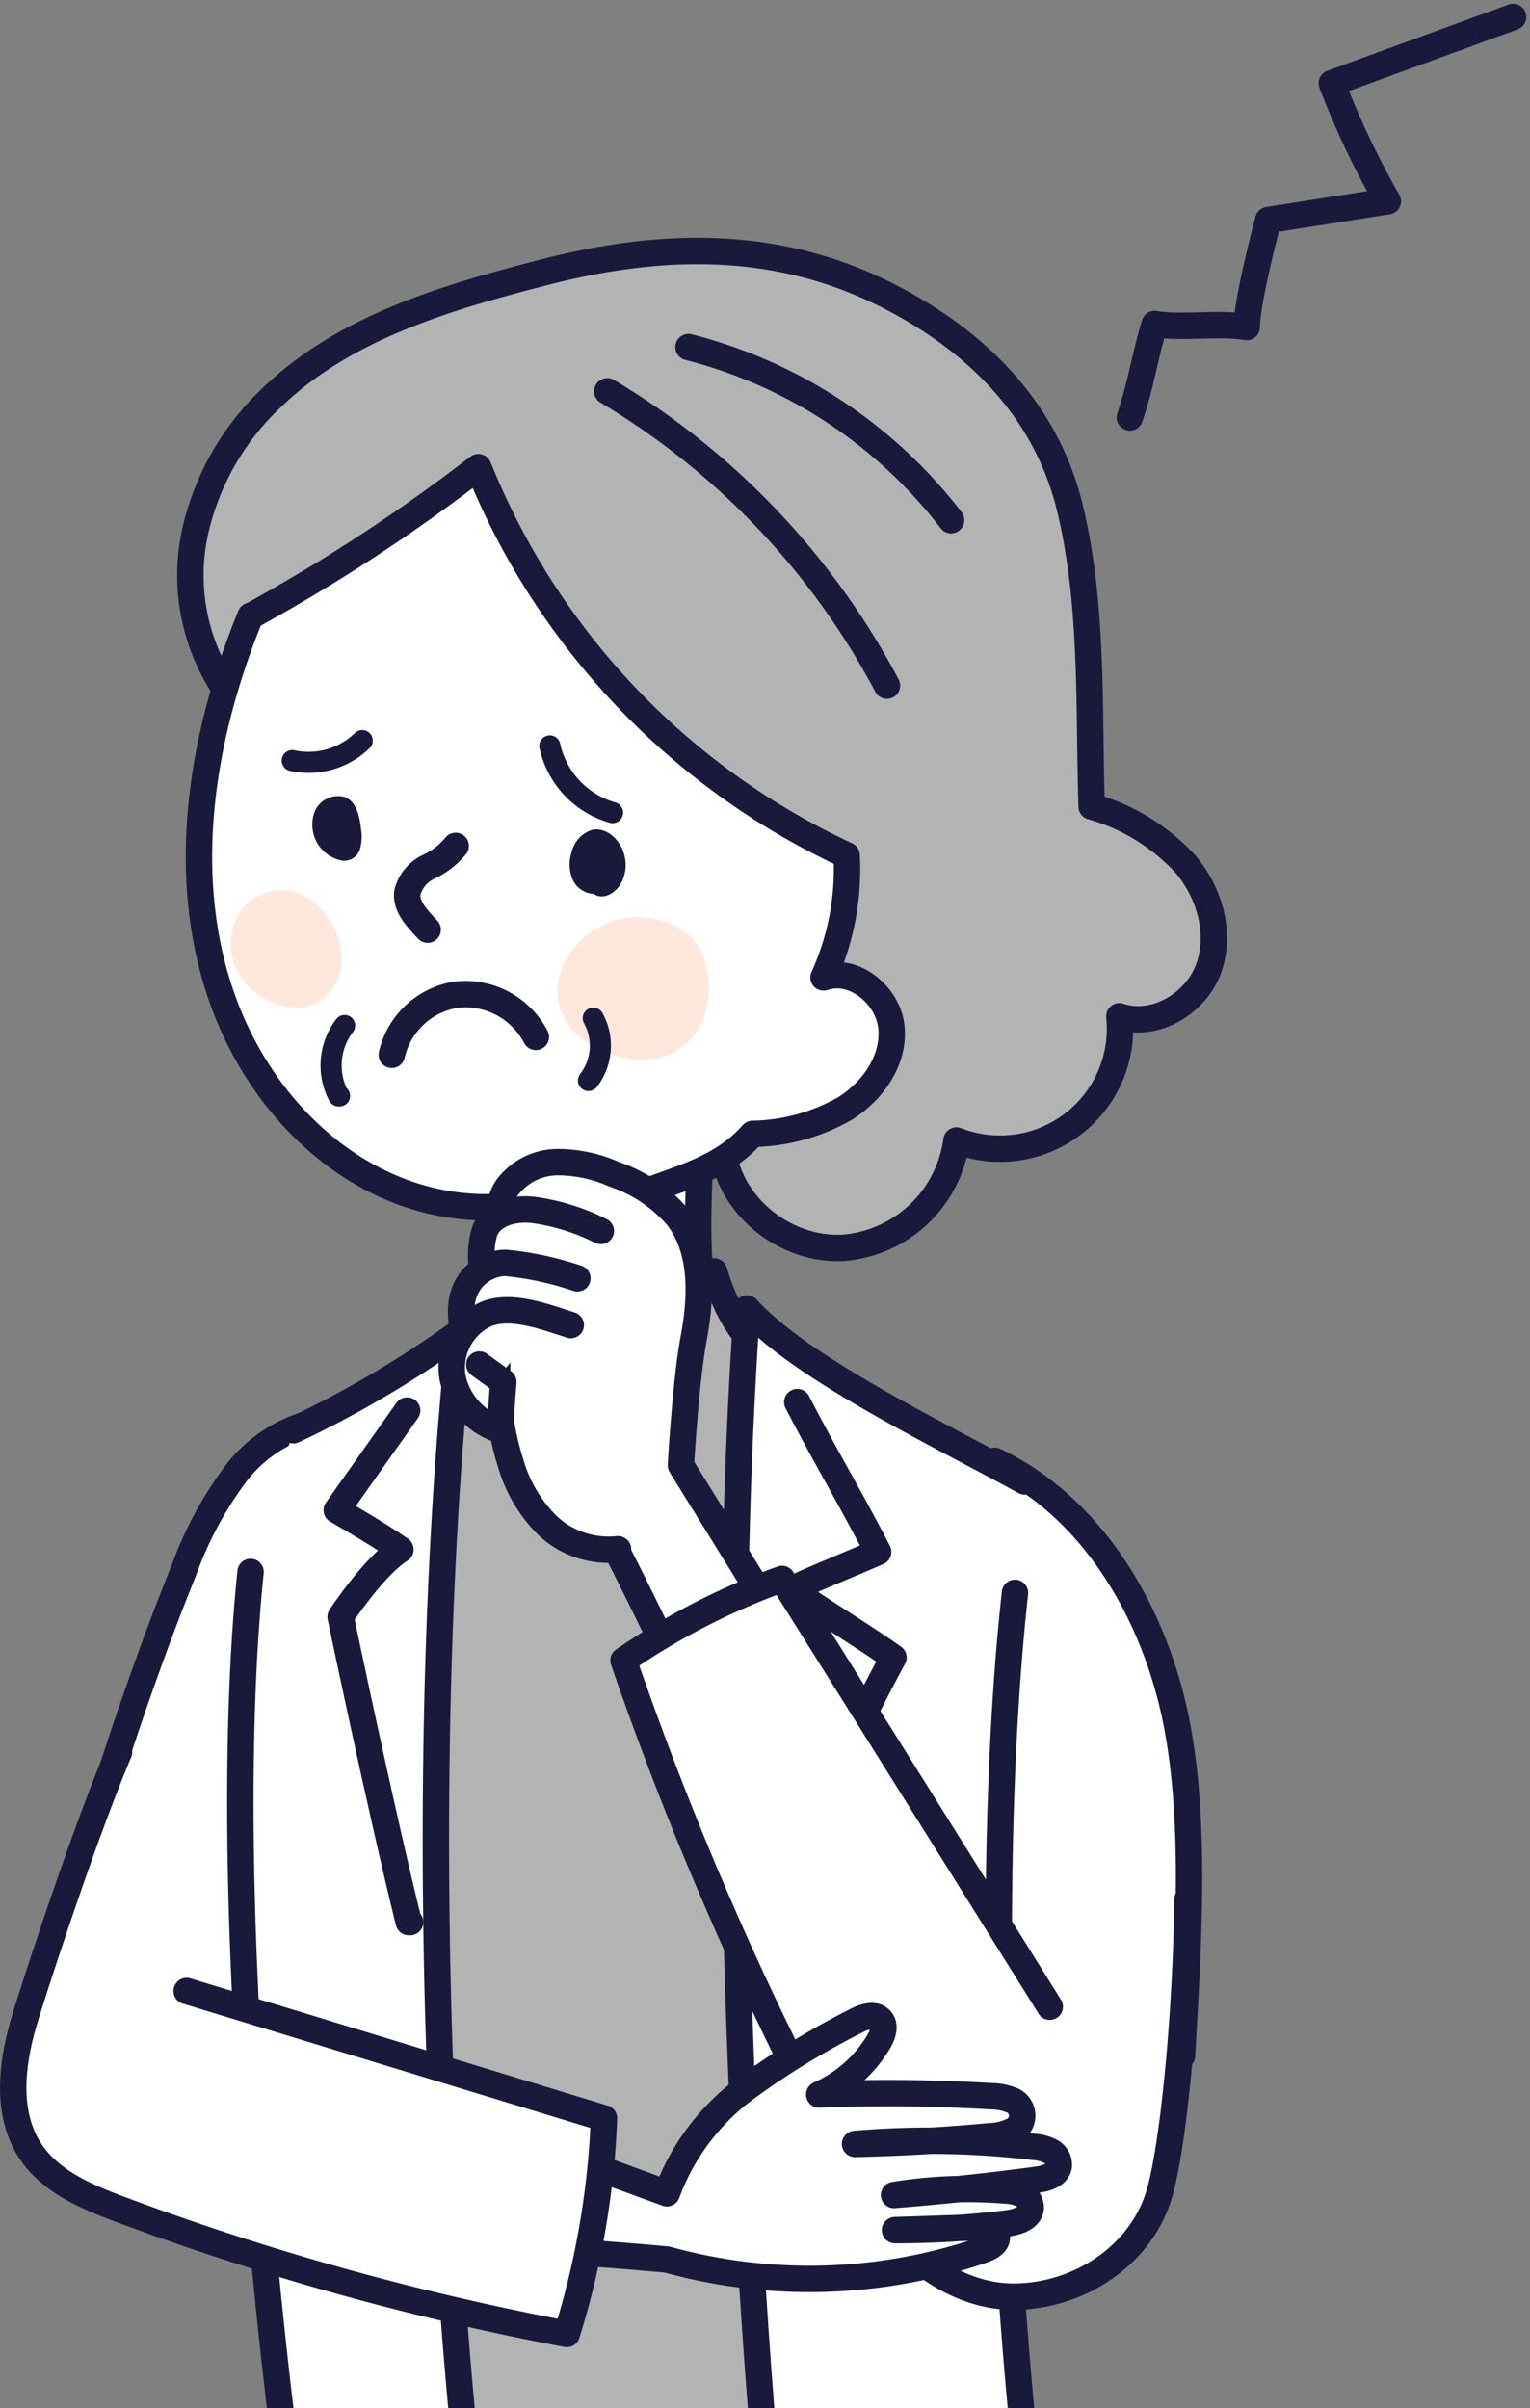
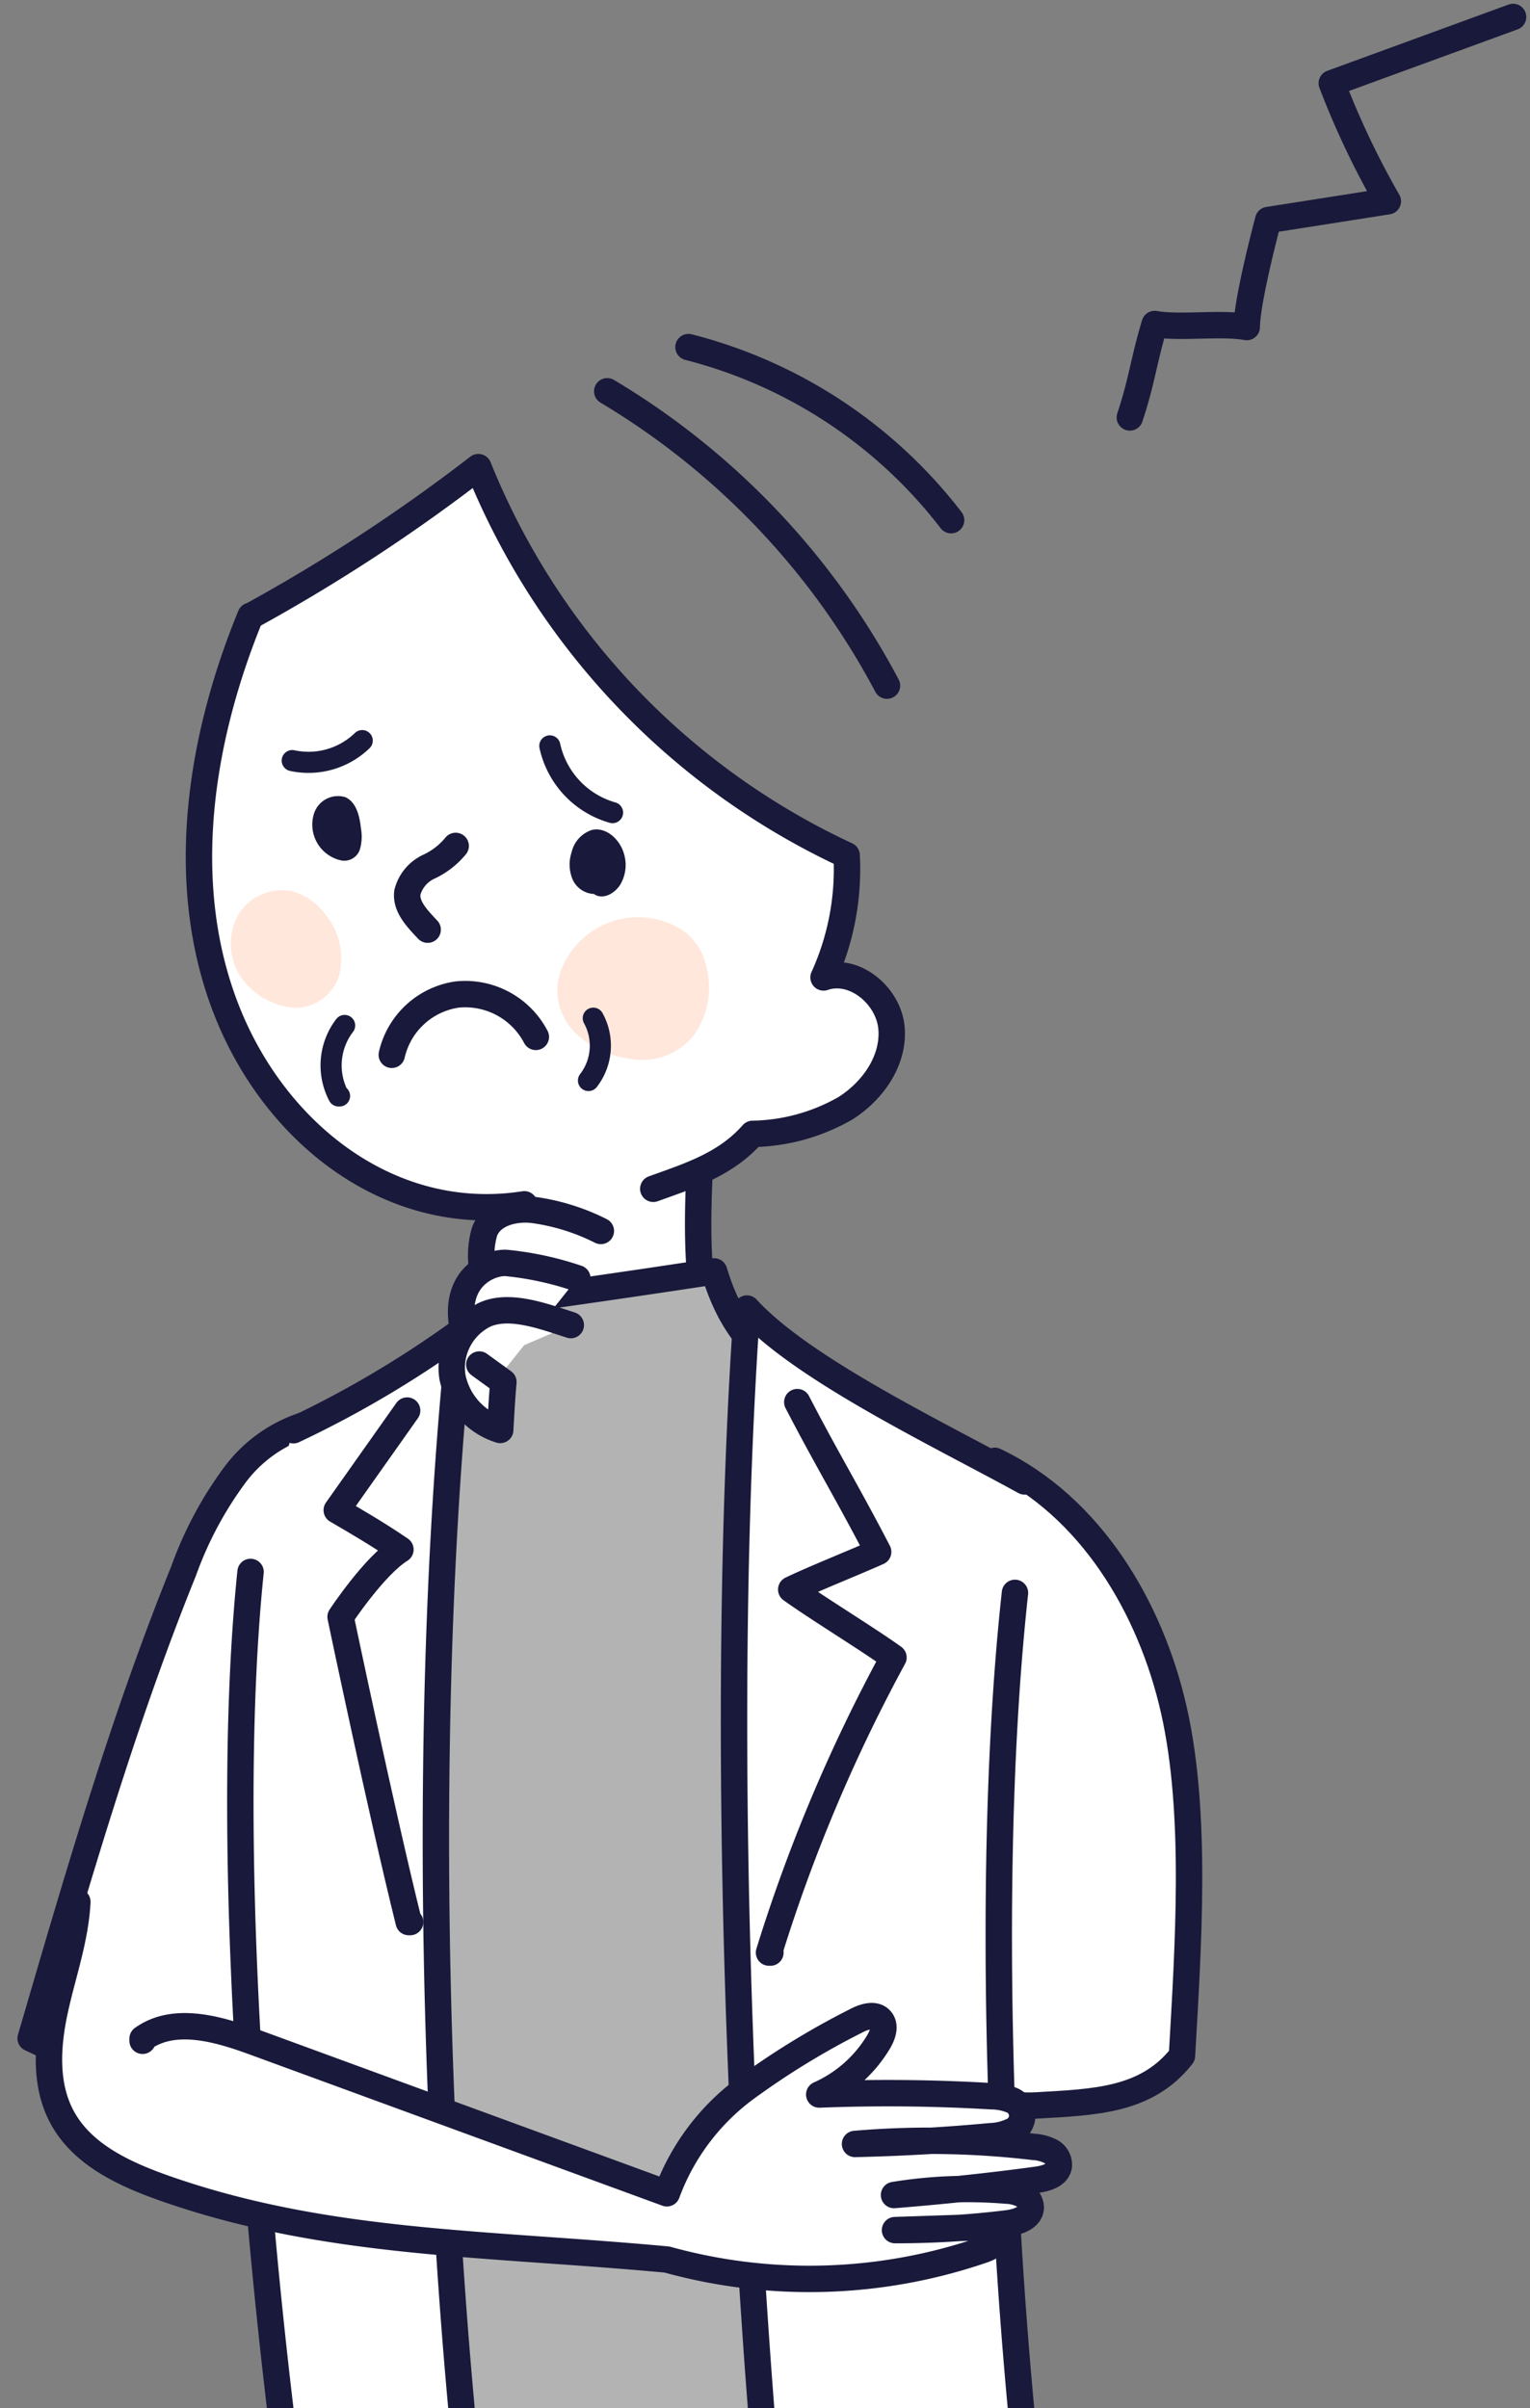
<svg xmlns="http://www.w3.org/2000/svg" width="144.89" height="228" viewBox="0 0 144.89 228">
  <rect x="0" y="0" width="144.89" height="228" fill="#808080" stroke="none" />
  <defs>
    <clipPath id="a">
      <rect width="144.89" height="228" fill="none" />
    </clipPath>
  </defs>
  <g clip-path="url(#a)" style="isolation:isolate">
    <g transform="translate(-779.424 -1573.093)">
      <path d="M873.63,1711.409c9.066,4.329,14.769,13.856,16.973,23.657s1.341,22.318.753,32.676c-3.352,4.285-8.3,4.381-13.732,4.7-2.107.124-4.478-.229-5.782-1.888-1.095-1.394-1.135-3.317-1.123-5.089C870.85,1747.547,871.406,1729.633,873.63,1711.409Z" fill="#fff" stroke="#19193b" stroke-linecap="round" stroke-linejoin="round" stroke-width="2.5" />
      <path d="M852.022,1710.273c-3.674-3.48-5.091-8.446-5.918-13.459s-.573-10.134-.317-15.209a50.238,50.238,0,0,1-20.668,1.55c2.978,8.054,4.367,19.376.2,28.364A26.62,26.62,0,0,0,852.022,1710.273Z" fill="#fff" stroke="#19193b" stroke-linecap="round" stroke-linejoin="round" stroke-width="2.5" />
-       <path d="M800.425,1637.856a19.293,19.293,0,0,1-2.539-14.35,25,25,0,0,1,7.3-12.794c6.913-6.652,16.565-9.473,25.857-11.86,11.092-2.85,22.032-3.093,32.543,2.278,8.442,4.314,14.948,10.876,17.168,20.092s1.751,18.841,2.048,28.236a19.128,19.128,0,0,1,8.906,5.478c2.273,2.7,3.381,6.562,2.165,9.878s-5.1,5.632-8.446,4.5A11.362,11.362,0,0,1,870,1681.08a11.757,11.757,0,0,1-10.823,10.17c-5.389.23-10.63-3.913-11.3-9.275Z" fill="#b3b3b3" stroke="#19193b" stroke-linecap="round" stroke-linejoin="round" stroke-width="2.5" />
      <path d="M829.076,1687.122c-12.583,1.968-23.647-6.65-28.252-18.525s-2.484-25.489,2.328-37.2a.177.177,0,0,0,.146-.041,165.7,165.7,0,0,0,21.426-14.032,68.882,68.882,0,0,0,34.877,36.753,24.719,24.719,0,0,1-2.188,11.564c2.914-1,6.168,1.723,6.435,4.792s-1.776,5.972-4.386,7.608a18.233,18.233,0,0,1-8.765,2.412c-2.538,2.868-5.806,3.905-9.408,5.2" fill="#fff" stroke="#19193b" stroke-linecap="round" stroke-linejoin="round" stroke-width="2.5" />
      <path d="M822.576,1653.188a7.224,7.224,0,0,1-2.56,1.978,3.7,3.7,0,0,0-2.015,2.426c-.177,1.358.961,2.493,1.923,3.524" fill="none" stroke="#19193b" stroke-linecap="round" stroke-linejoin="round" stroke-width="2.5" />
      <path d="M816.526,1672.966a7.432,7.432,0,0,1,6.2-5.708,7.542,7.542,0,0,1,7.44,4.011" fill="none" stroke="#19193b" stroke-linecap="round" stroke-linejoin="round" stroke-width="2.5" />
      <path d="M807.263,1668.512a6.858,6.858,0,0,1-5.054-2.946,5.663,5.663,0,0,1-.282-5.748,4.835,4.835,0,0,1,5.127-2.352,5.871,5.871,0,0,1,3.2,2.239,6.528,6.528,0,0,1,1.33,5.567A4.338,4.338,0,0,1,807.263,1668.512Z" fill="#ffe7db" style="mix-blend-mode:multiply;isolation:isolate" />
      <path d="M838.842,1673.3a8.869,8.869,0,0,1-5.163-2.647,5.586,5.586,0,0,1-1.2-5.494,7.826,7.826,0,0,1,11.341-4.142,5.45,5.45,0,0,1,2.438,3.423,7.7,7.7,0,0,1-1.188,6.752A6.286,6.286,0,0,1,838.842,1673.3Z" fill="#ffe7db" style="mix-blend-mode:multiply;isolation:isolate" />
      <path d="M812.06,1670.19a6.22,6.22,0,0,0-.568,6.672h.086" fill="none" stroke="#19193b" stroke-linecap="round" stroke-linejoin="round" stroke-width="2" />
      <path d="M835.608,1669.5a5.4,5.4,0,0,1-.454,5.9" fill="none" stroke="#19193b" stroke-linecap="round" stroke-linejoin="round" stroke-width="2" />
      <path d="M807.1,1645.11a7.314,7.314,0,0,0,6.625-1.892" fill="none" stroke="#19193b" stroke-linecap="round" stroke-linejoin="round" stroke-width="2" />
      <path d="M811.664,1654.546a3.468,3.468,0,0,1-2.511-4.4,2.388,2.388,0,0,1,2.985-1.57c1.05.486,1.345,1.817,1.469,2.967a4.306,4.306,0,0,1-.12,2.031A1.553,1.553,0,0,1,811.664,1654.546Z" fill="#19193b" />
      <path d="M835.664,1657.738a2.325,2.325,0,0,1-2.025-1.4,3.658,3.658,0,0,1-.086-2.545,2.906,2.906,0,0,1,1.919-2.117c1.33-.308,2.617.868,3.016,2.174a3.654,3.654,0,0,1-.346,3.038C837.564,1657.768,836.448,1658.308,835.664,1657.738Z" fill="#19193b" />
      <path d="M836.93,1610.142a71.35,71.35,0,0,1,26.49,27.869" fill="none" stroke="#19193b" stroke-linecap="round" stroke-linejoin="round" stroke-width="2.5" />
      <path d="M844.624,1605.958a45.571,45.571,0,0,1,24.869,16.387" fill="none" stroke="#19193b" stroke-linecap="round" stroke-linejoin="round" stroke-width="2.5" />
      <path d="M831.493,1643.717a8.438,8.438,0,0,0,5.938,6.318" fill="none" stroke="#19193b" stroke-linecap="round" stroke-linejoin="round" stroke-width="2" />
      <path d="M810.411,1707.527a13.28,13.28,0,0,0-8.715,5.175,35.269,35.269,0,0,0-4.887,9.145c-5.818,14.379-10.112,29.32-14.483,44.242a66.194,66.194,0,0,0,31.47,6.352A284.692,284.692,0,0,1,810.411,1707.527Z" fill="#fff" stroke="#19193b" stroke-linecap="round" stroke-linejoin="round" stroke-width="2.5" />
-       <path d="M814.608,1708.033a17.5,17.5,0,0,0,11.125-11.447c7.139-1.013,14.279-2.027,21.319-3.11,2.442,8.111,6.685,8.457,9.387,12.667.108,32.122,4.391,76.26,7.817,108.233-14.79,3.735-33.58,3.574-48.828,3.125.531-16.695-1.146-43.47-3.206-60.047S808.929,1723.886,814.608,1708.033Z" fill="#b3b3b3" stroke="#19193b" stroke-linecap="round" stroke-linejoin="round" stroke-width="2.5" />
+       <path d="M814.608,1708.033a17.5,17.5,0,0,0,11.125-11.447c7.139-1.013,14.279-2.027,21.319-3.11,2.442,8.111,6.685,8.457,9.387,12.667.108,32.122,4.391,76.26,7.817,108.233-14.79,3.735-33.58,3.574-48.828,3.125.531-16.695-1.146-43.47-3.206-60.047Z" fill="#b3b3b3" stroke="#19193b" stroke-linecap="round" stroke-linejoin="round" stroke-width="2.5" />
      <path d="M803.151,1721.93c-2.748,26.659.792,68.238,5.246,97.134,5.574.739,11.288,1.462,17,2.185-5.05-37.143-6.288-85.176-2.421-122.048a98.714,98.714,0,0,1-15.765,9.312" fill="#fff" stroke="#19193b" stroke-linecap="round" stroke-linejoin="round" stroke-width="2.5" />
      <path d="M875.541,1723.913c-2.982,27.2-1.307,66.09,2.387,93.2a80.887,80.887,0,0,0-24.951.666c-3.617-35.944-5.406-83.506-2.817-120.788,5.3,5.8,18.379,12.007,26.291,16.368" fill="#fff" stroke="#19193b" stroke-linecap="round" stroke-linejoin="round" stroke-width="2.5" />
      <path d="M817.98,1706.65l-6.667,9.432c1.967,1.148,3.935,2.295,6.032,3.727-2.493,1.557-5.668,6.375-5.668,6.375s3.851,18.408,6.456,28.9h.131" fill="none" stroke="#19193b" stroke-linecap="round" stroke-linejoin="round" stroke-width="2.5" />
      <path d="M854.927,1705.851c2.749,5.315,4.909,8.863,7.658,14.179-2.163.973-6.094,2.536-8.231,3.565,2.441,1.753,7.24,4.684,9.681,6.437a153.623,153.623,0,0,0-11.785,27.94h.131" fill="none" stroke="#19193b" stroke-linecap="round" stroke-linejoin="round" stroke-width="2.5" />
-       <path d="M876.744,1765.079c-12.469-20.461-32.84-53.208-32.84-53.248,0,0,.456-8,1.2-11.954s.935-8.394-1.545-11.6a13.721,13.721,0,0,0-5.96-3.994,13.3,13.3,0,0,0-5.348-1.155,5.991,5.991,0,0,0-4.747,2.338,3.581,3.581,0,0,0,.5,4.781c-1.39,7.075-2.441,14.512-.219,21.38a13.534,13.534,0,0,0,3.55,5.965,8.431,8.431,0,0,0,6.6,2.19c.021,0,.042,0-.072.187,9.942,19.536,16.225,35.592,25.539,54.976" fill="#fff" stroke="#19193b" stroke-linecap="round" stroke-linejoin="round" stroke-width="2.5" />
      <path d="M836.323,1689.645a20.223,20.223,0,0,0-6.515-2.006c-1.811-.173-3.856.389-4.494,2.053a8.146,8.146,0,0,0,.34,5.494" fill="#fff" stroke="#19193b" stroke-linecap="round" stroke-linejoin="round" stroke-width="2.5" />
      <path d="M834.1,1694.13a29.931,29.931,0,0,0-6.652-1.448c-1.49-.156-5.52,1.308-4.035,6.893,1.051,3.951,2.033,5.386,2.061,5.386" fill="#fff" stroke="#19193b" stroke-linecap="round" stroke-linejoin="round" stroke-width="2.5" />
      <path d="M833.478,1698.558c-2.5-.8-5.807-2.074-8.184-.969a5.609,5.609,0,0,0-3.022,5.892,6.6,6.6,0,0,0,4.523,5.006c.083-1.515.166-3.03.3-4.542l-2.283-1.653" fill="#fff" stroke="#19193b" stroke-linecap="round" stroke-linejoin="round" stroke-width="2.5" />
-       <path d="M878.838,1763.1q-12.637-20.24-25.359-40.506a66.136,66.136,0,0,0-15.008,7.71,318.356,318.356,0,0,0,19.659,45.3,41.393,41.393,0,0,0,6.714,10.011c2.835,2.868,6.657,4.984,10.69,4.936,6.242-.073,12.165-4.05,13.776-10.082,1.335-5,2.44-17.181,2.573-27.552" fill="#fff" stroke="#19193b" stroke-linecap="round" stroke-linejoin="round" stroke-width="2.5" />
      <path d="M922.711,1574.7l-17.167,6.273a79.015,79.015,0,0,0,5.307,11.175l-11.328,1.778s-2.03,7.6-2.03,10.132c-2.422-.44-6.366.135-8.721-.285-1.089,3.635-1.163,5.239-2.352,8.844" fill="none" stroke="#19193b" stroke-linecap="round" stroke-linejoin="round" stroke-width="2.5" />
      <path d="M786.748,1753.261v-.1c-.169,3.474-1.372,6.8-2.115,10.2s-.983,7.122.663,10.183c2.021,3.76,6.329,5.591,10.369,6.969,15.053,5.134,29.872,4.941,46.927,6.523a50.541,50.541,0,0,0,29.964-.927c.614-.213,1.346-.624,1.269-1.269-.087-.716-1.043-.879-1.764-.855l-7.879.264a85.821,85.821,0,0,0,10.616-.639c.97-.119,2.185-.508,2.239-1.483a1.442,1.442,0,0,0-.829-1.271,3.977,3.977,0,0,0-1.552-.352,43.436,43.436,0,0,0-10.568.423c4.516-.366,9.029-.831,13.521-1.447.865-.118,1.923-.417,2.08-1.276a1.429,1.429,0,0,0-.755-1.4,4.067,4.067,0,0,0-1.624-.434,83.6,83.6,0,0,0-16.915-.279c4.28-.1,8.56-.332,12.823-.732a5.133,5.133,0,0,0,1.984-.463,1.584,1.584,0,0,0-.092-2.995,5.151,5.151,0,0,0-1.789-.327q-8.148-.484-16.316-.164a12.463,12.463,0,0,0,5.647-5.028c.364-.626.653-1.468.189-2.023-.561-.672-1.641-.306-2.412.11a74.207,74.207,0,0,0-10.212,6.235,21.6,21.6,0,0,0-7.639,10.058l-39.036-14.3c-3.483-1.277-7.617-2.487-10.616-.34v.2" fill="#fff" stroke="#19193b" stroke-linecap="round" stroke-linejoin="round" stroke-width="2.5" />
-       <path d="M797.1,1761.609l39.521,12.052a78.825,78.825,0,0,1-3.522,20.42,256.849,256.849,0,0,1-42.231-11.775c-3.183-1.189-6.531-2.586-8.462-5.382-2.505-3.626-1.9-8.536-.609-12.751s5.682-17.6,8.9-25.188" fill="#fff" stroke="#19193b" stroke-linecap="round" stroke-linejoin="round" stroke-width="2.5" />
    </g>
  </g>
</svg>